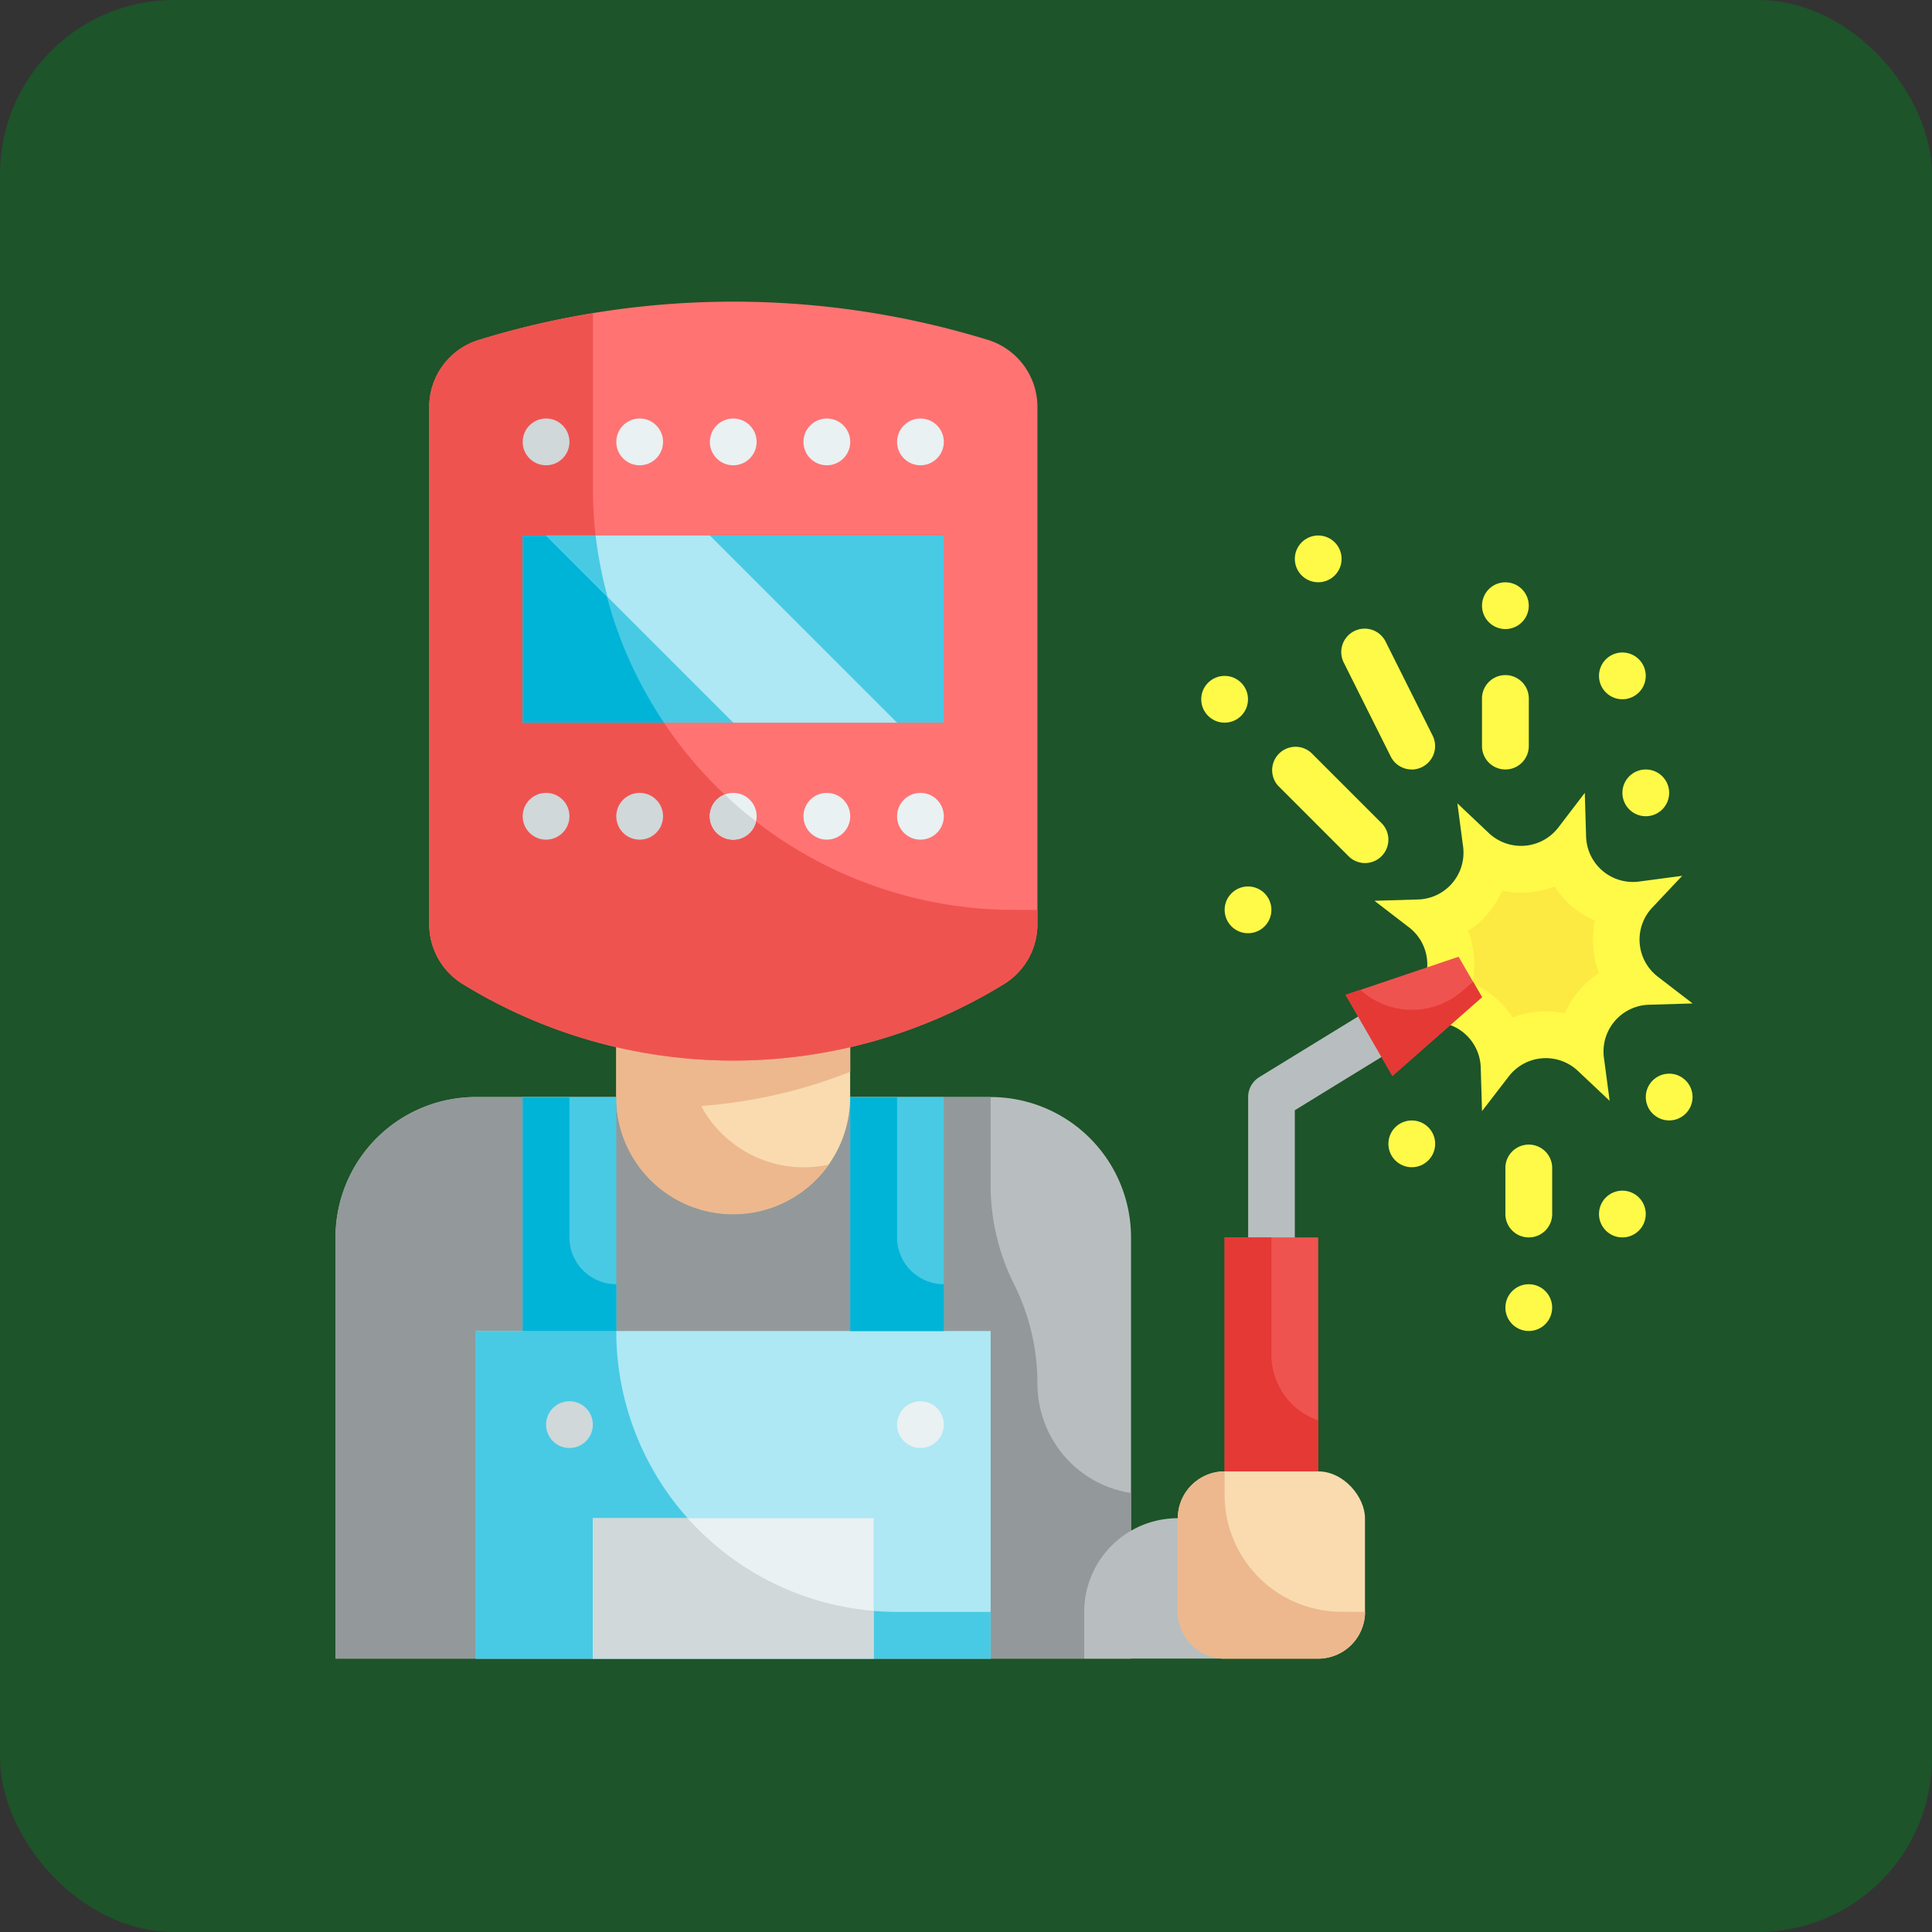
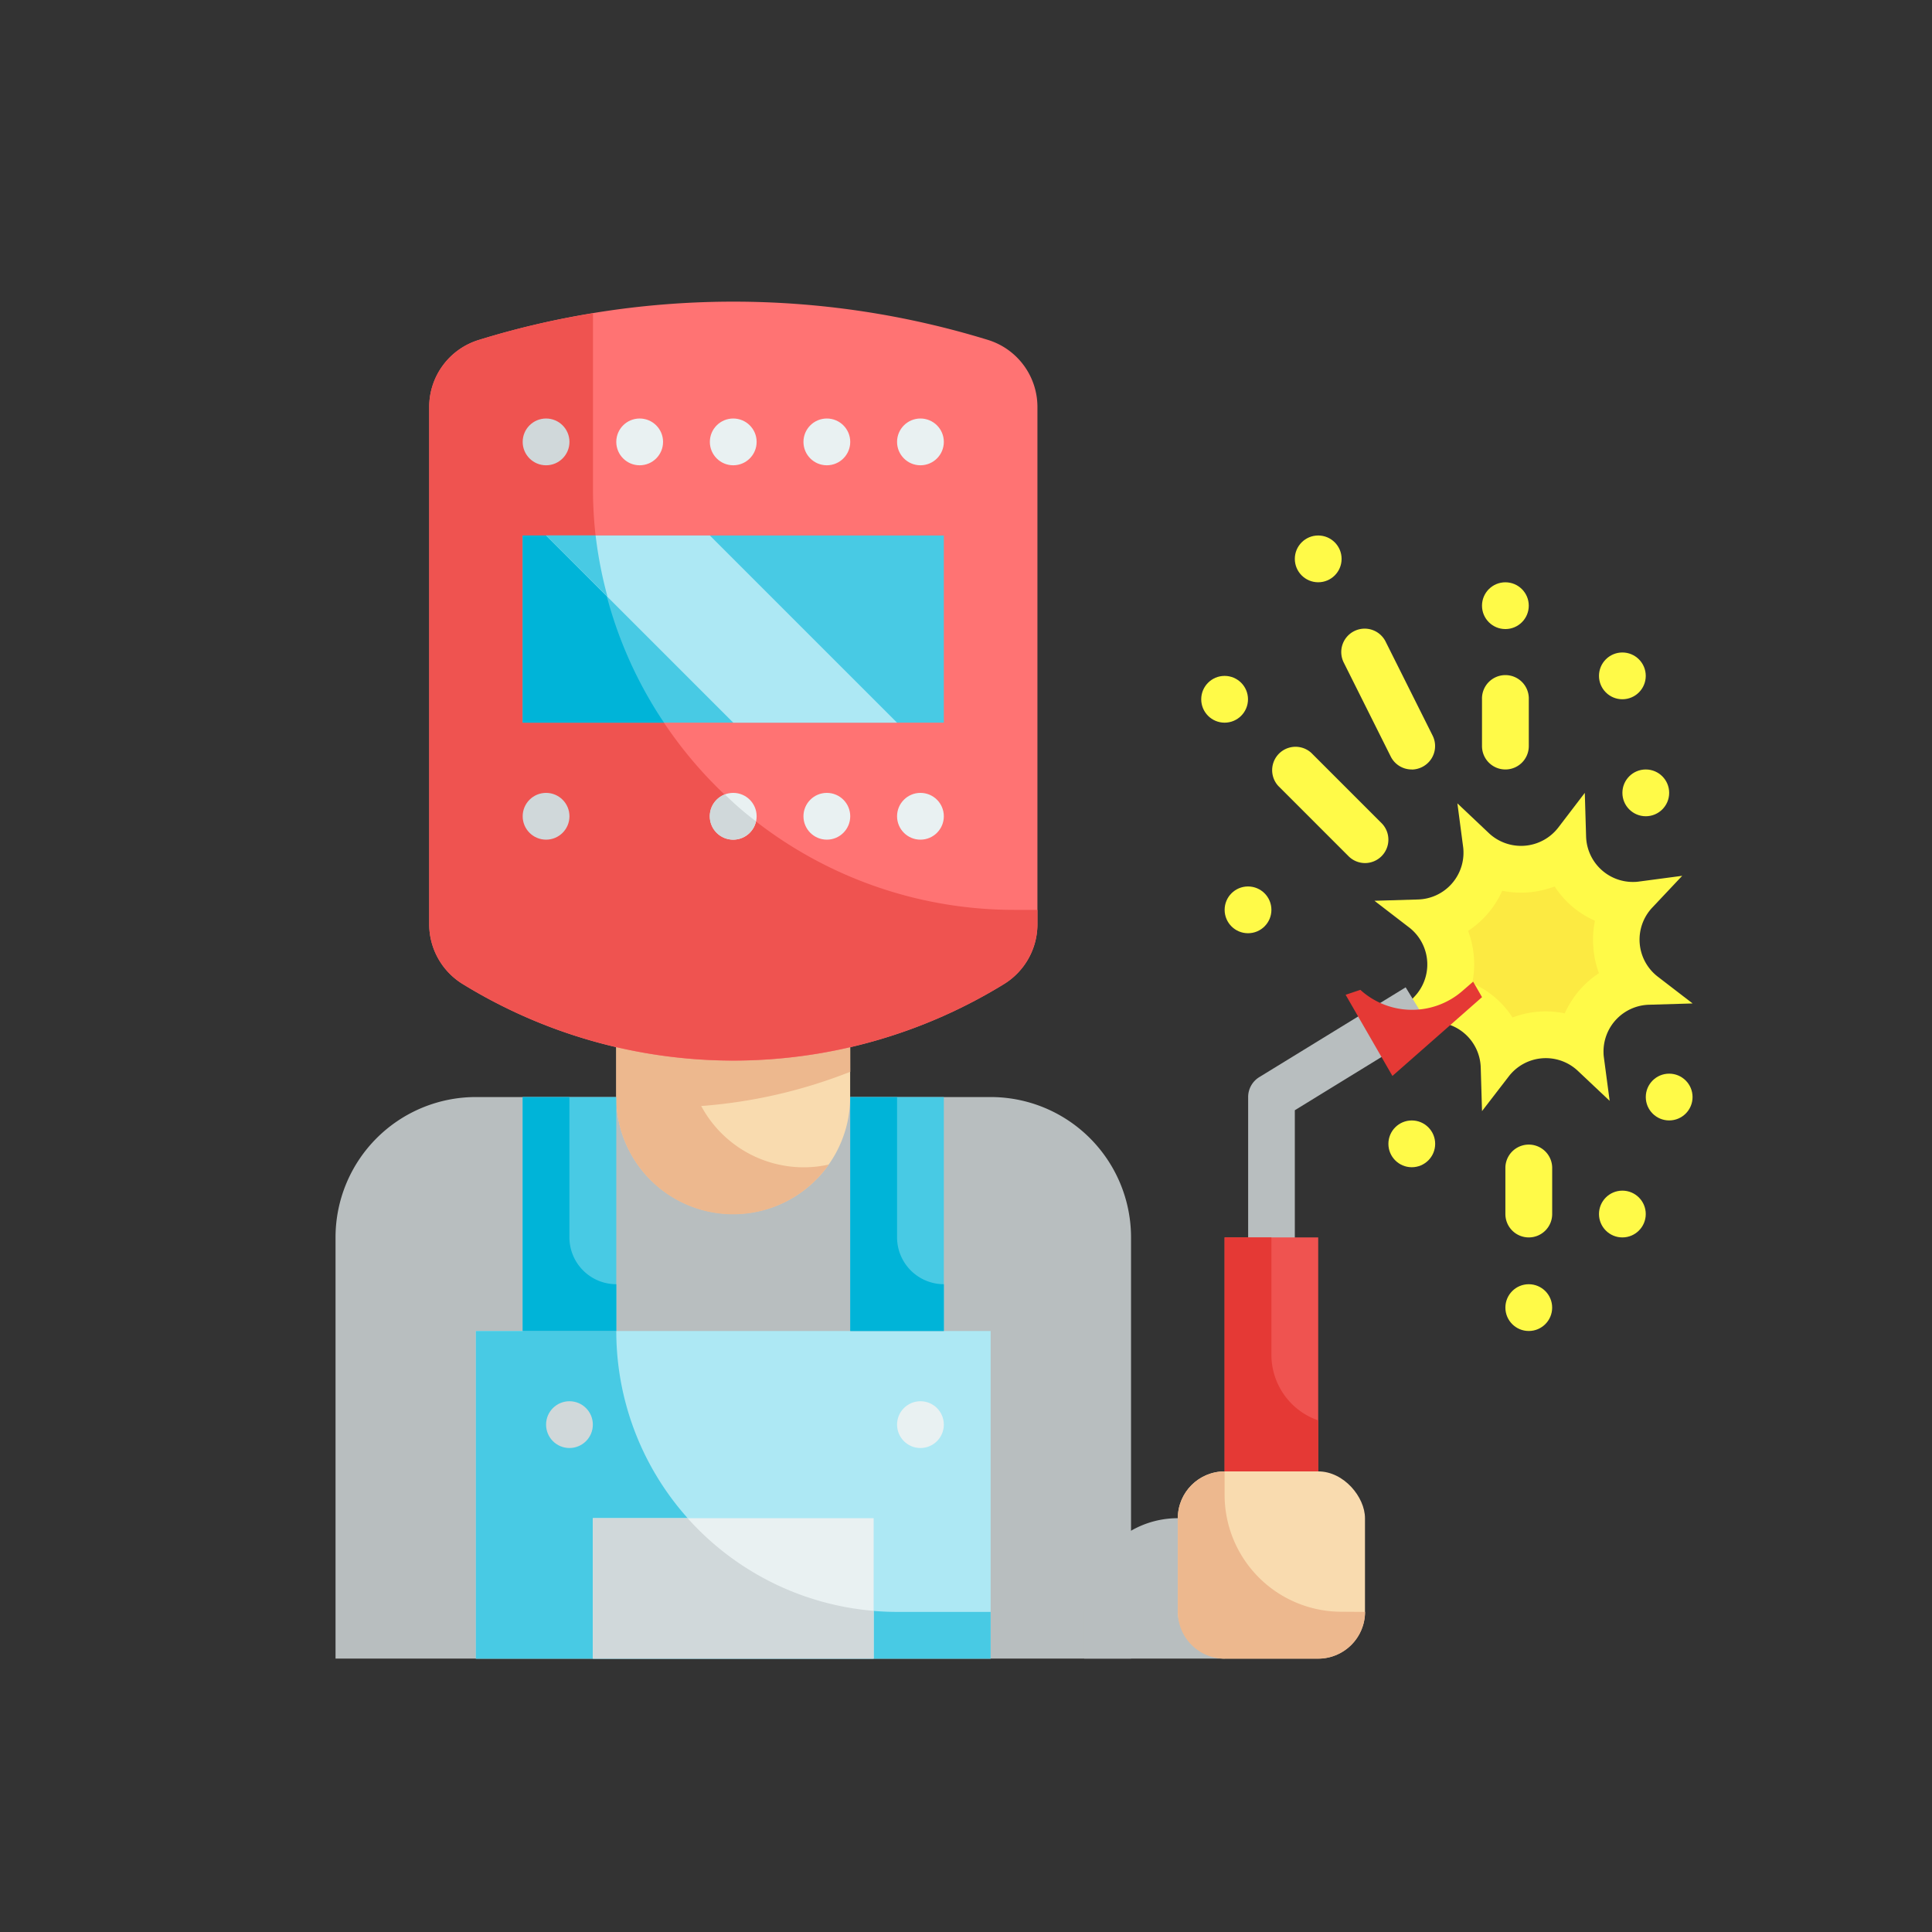
<svg xmlns="http://www.w3.org/2000/svg" id="Layer_1" data-name="Layer 1" viewBox="0 0 760 760">
  <rect x="0" y="0" width="760" height="760" fill="#333333" stroke="none" />
-   <rect width="760" height="760" rx="68.5" style="fill: #1d5429" />
  <g id="Flat">
    <g id="Color_copy" data-name="Color copy">
      <path d="M623.43,312.81l.51,17.18a18.41,18.41,0,0,0,18.94,17.86c.62,0,1.25-.07,1.87-.15l17-2.26L650,357.91a18.38,18.38,0,0,0,2.2,27.25l13.64,10.49-17.18.51a18.41,18.41,0,0,0-17.86,18.94c0,.62.07,1.25.15,1.87l2.26,17L620.73,422.2a18.38,18.38,0,0,0-27.25,2.2L583,438l-.51-17.16A18.4,18.4,0,0,0,563.54,403a14.73,14.73,0,0,0-1.87.15l-17,2.24,11.8-12.47a18.4,18.4,0,0,0-.77-26,16.61,16.61,0,0,0-1.43-1.21l-13.59-10.45,17.17-.51a18.4,18.4,0,0,0,17.85-18.94,14.73,14.73,0,0,0-.15-1.87l-2.24-17,12.47,11.79A18.49,18.49,0,0,0,613,326.46Z" transform="translate(-0.01 -0.92)" style="fill: #fffa48" />
      <path d="M595,401.17a36.2,36.2,0,0,0-15.85-13.48,37,37,0,0,0-1.63-20.57,37.29,37.29,0,0,0,7.85-6.93,36.84,36.84,0,0,0,5.58-8.87,37,37,0,0,0,20.62-1.69,36.2,36.2,0,0,0,15.85,13.48,36.9,36.9,0,0,0-.63,10.38A36.42,36.42,0,0,0,629,383.74a37.05,37.05,0,0,0-13.45,15.81A36.8,36.8,0,0,0,595,401.17Z" transform="translate(-0.01 -0.92)" style="fill: #fcea42" />
      <path d="M509.36,496.9H491V432.47a9.18,9.18,0,0,1,4.4-7.85l57.56-35.31L562.53,405l-53.17,32.66Z" transform="translate(-0.01 -0.92)" style="fill: #b8bebf" />
      <g>
        <path d="M601.4,487.69a9.2,9.2,0,0,1-9.21-9.2V460.08a9.21,9.21,0,0,1,18.41,0v18.41A9.2,9.2,0,0,1,601.4,487.69Z" transform="translate(-0.01 -0.92)" style="fill: #fffa48" />
        <path d="M592.19,303.61a9.2,9.2,0,0,1-9.2-9.2V276a9.21,9.21,0,1,1,18.41,0v18.41A9.2,9.2,0,0,1,592.19,303.61Z" transform="translate(-0.01 -0.92)" style="fill: #fffa48" />
        <path d="M537,340.43a9.2,9.2,0,0,1-6.51-2.7l-27.61-27.61a9.2,9.2,0,0,1,13-13l27.62,27.62A9.21,9.21,0,0,1,537,340.43Z" transform="translate(-0.01 -0.92)" style="fill: #fffa48" />
        <circle cx="647.41" cy="311.89" r="9.2" style="fill: #fffa48" />
        <circle cx="592.18" cy="238.26" r="9.2" style="fill: #fffa48" />
        <circle cx="518.55" cy="219.85" r="9.2" style="fill: #fffa48" />
        <circle cx="481.73" cy="275.08" r="9.2" style="fill: #fffa48" />
        <circle cx="601.38" cy="514.38" r="9.2" style="fill: #fffa48" />
        <circle cx="656.61" cy="431.55" r="9.2" style="fill: #fffa48" />
        <circle cx="638.2" cy="477.57" r="9.2" style="fill: #fffa48" />
        <circle cx="555.36" cy="449.96" r="9.2" style="fill: #fffa48" />
        <circle cx="490.94" cy="357.91" r="9.2" style="fill: #fffa48" />
        <circle cx="638.2" cy="265.87" r="9.2" style="fill: #fffa48" />
        <path d="M555.38,303.61a9.2,9.2,0,0,1-8.29-5.09L528.68,261.7a9.21,9.21,0,1,1,16.48-8.22l18.41,36.81a9.21,9.21,0,0,1-4.12,12.35,9.3,9.3,0,0,1-4.07,1Z" transform="translate(-0.01 -0.92)" style="fill: #fffa48" />
      </g>
      <path d="M481.74,487.69h36.82V635H481.74Z" transform="translate(-0.01 -0.92)" style="fill: #ef5350" />
      <path d="M518.56,559.67V635H481.74V487.69h18.41v46A27.33,27.33,0,0,0,518.56,559.67Z" transform="translate(-0.01 -0.92)" style="fill: #e53935" />
-       <path d="M547.74,424.17l-18.41-31.89,44.45-15L583,393.19Z" transform="translate(-0.01 -0.92)" style="fill: #ef5350" />
      <path d="M583,393.17l-35.25,31-18.41-31.93,5.8-1.94a30.2,30.2,0,0,0,40.22.37l4.14-3.59Z" transform="translate(-0.01 -0.92)" style="fill: #e53935" />
      <path d="M187.21,432.47H389.7a55.22,55.22,0,0,1,55.23,55.22V653.37H132V487.69A55.22,55.22,0,0,1,187.21,432.47Z" transform="translate(-0.01 -0.92)" style="fill: #b8bebf" />
-       <path d="M444.93,588.29v65.08H132V487.69a55.22,55.22,0,0,1,55.22-55.22H389.7v34.61a87.25,87.25,0,0,0,9.21,39,87.38,87.38,0,0,1,9.2,39,43.85,43.85,0,0,0,12.79,31,43.28,43.28,0,0,0,24,12.14Z" transform="translate(-0.01 -0.92)" style="fill: #93999a" />
      <path d="M242.44,377.24h92v55.23a46,46,0,0,1-92,0V377.24Z" transform="translate(-0.01 -0.92)" style="fill: #f9dbaf" />
      <path d="M334.48,422.53A200.08,200.08,0,0,1,275.85,436a45.81,45.81,0,0,0,40.22,24.11,45.14,45.14,0,0,0,10-1.1,46,46,0,0,1-83.66-26.51V377.24h92Z" transform="translate(-0.01 -0.92)" style="fill: #edb88e" />
      <path d="M395,388a203.21,203.21,0,0,1-213,0,27.59,27.59,0,0,1-13.15-23.51V161a27.61,27.61,0,0,1,19.5-26.36,340.6,340.6,0,0,1,200.32,0A27.6,27.6,0,0,1,408.11,161V364.47A27.61,27.61,0,0,1,395,388Z" transform="translate(-0.01 -0.92)" style="fill: #ff7373" />
      <path d="M187.21,524.51H389.7V653.37H187.21Z" transform="translate(-0.01 -0.92)" style="fill: #ade8f4" />
      <path d="M389.7,635v18.41H187.21V524.51h55.23A110.45,110.45,0,0,0,352.89,635Z" transform="translate(-0.01 -0.92)" style="fill: #48cae4" />
      <path d="M205.62,432.47h36.82v92H205.62Z" transform="translate(-0.01 -0.92)" style="fill: #48cae4" />
      <path d="M334.48,432.47h36.81v92H334.48Z" transform="translate(-0.01 -0.92)" style="fill: #48cae4" />
      <path d="M463.33,598.14h18.41v55.23H426.52V635A36.82,36.82,0,0,1,463.33,598.14Z" transform="translate(-0.01 -0.92)" style="fill: #b8bebf" />
      <rect x="463.32" y="578.81" width="73.63" height="73.63" rx="18.41" style="fill: #f9dbaf" />
      <path d="M408.11,358.84v5.61A27.72,27.72,0,0,1,395,388a203.41,203.41,0,0,1-213,0,27.72,27.72,0,0,1-13.16-23.56V161a27.54,27.54,0,0,1,19.51-26.33,314.5,314.5,0,0,1,44.92-10.49v69A165.68,165.68,0,0,0,398.91,358.84Z" transform="translate(-0.01 -0.92)" style="fill: #ef5350" />
      <path d="M205.62,211.57H371.29V285.2H205.62Z" transform="translate(-0.01 -0.92)" style="fill: #48cae4" />
      <path d="M261.21,285.2H205.62V211.57h28.62A164.85,164.85,0,0,0,261.21,285.2Z" transform="translate(-0.01 -0.92)" style="fill: #00b4d8" />
      <path d="M214.82,211.57l73.64,73.63h64.43l-73.64-73.63Z" transform="translate(-0.01 -0.92)" style="fill: #ade8f4" />
      <path d="M234.31,211.57H214.82L239,235.69A164.82,164.82,0,0,1,234.31,211.57Z" transform="translate(-0.01 -0.92)" style="fill: #48cae4" />
      <path d="M537,635a18.47,18.47,0,0,1-18.41,18.41H481.74A18.48,18.48,0,0,1,463.33,635V598.14a18.48,18.48,0,0,1,18.41-18.41v9.21a46,46,0,0,0,46,46Z" transform="translate(-0.01 -0.92)" style="fill: #edb88e" />
      <path d="M371.29,506.1v18.41H334.48v-92h18.41v55.22A18.46,18.46,0,0,0,371.29,506.1Z" transform="translate(-0.01 -0.92)" style="fill: #00b4d8" />
      <path d="M242.44,506.1v18.41H205.62v-92H224v55.22A18.46,18.46,0,0,0,242.44,506.1Z" transform="translate(-0.01 -0.92)" style="fill: #00b4d8" />
      <path d="M233.23,598.14H343.68v55.23H233.23Z" transform="translate(-0.01 -0.92)" style="fill: #e9f1f2" />
      <path d="M343.68,634.59v18.78H233.23V598.14h37.28A110.44,110.44,0,0,0,343.68,634.59Z" transform="translate(-0.01 -0.92)" style="fill: #d0d8da" />
      <circle cx="288.44" cy="173.83" r="9.2" style="fill: #e9f1f2" />
      <circle cx="325.26" cy="173.83" r="9.2" style="fill: #e9f1f2" />
      <circle cx="362.08" cy="173.83" r="9.2" style="fill: #e9f1f2" />
      <circle cx="214.81" cy="173.83" r="9.2" style="fill: #d0d8da" />
      <circle cx="251.63" cy="173.83" r="9.2" style="fill: #e9f1f2" />
      <circle cx="288.44" cy="321.1" r="9.2" style="fill: #e9f1f2" />
      <circle cx="325.26" cy="321.1" r="9.2" style="fill: #e9f1f2" />
      <circle cx="362.08" cy="321.1" r="9.2" style="fill: #e9f1f2" />
      <circle cx="214.81" cy="321.1" r="9.2" style="fill: #d0d8da" />
-       <circle cx="251.63" cy="321.1" r="9.2" style="fill: #d0d8da" />
      <circle cx="224.01" cy="560.41" r="9.2" style="fill: #d0d8da" />
      <circle cx="362.08" cy="560.41" r="9.2" style="fill: #e9f1f2" />
      <path d="M297.38,324a9.2,9.2,0,1,1-12.24-10.58A120.74,120.74,0,0,0,297.38,324Z" transform="translate(-0.01 -0.92)" style="fill: #d0d8da" />
    </g>
  </g>
</svg>